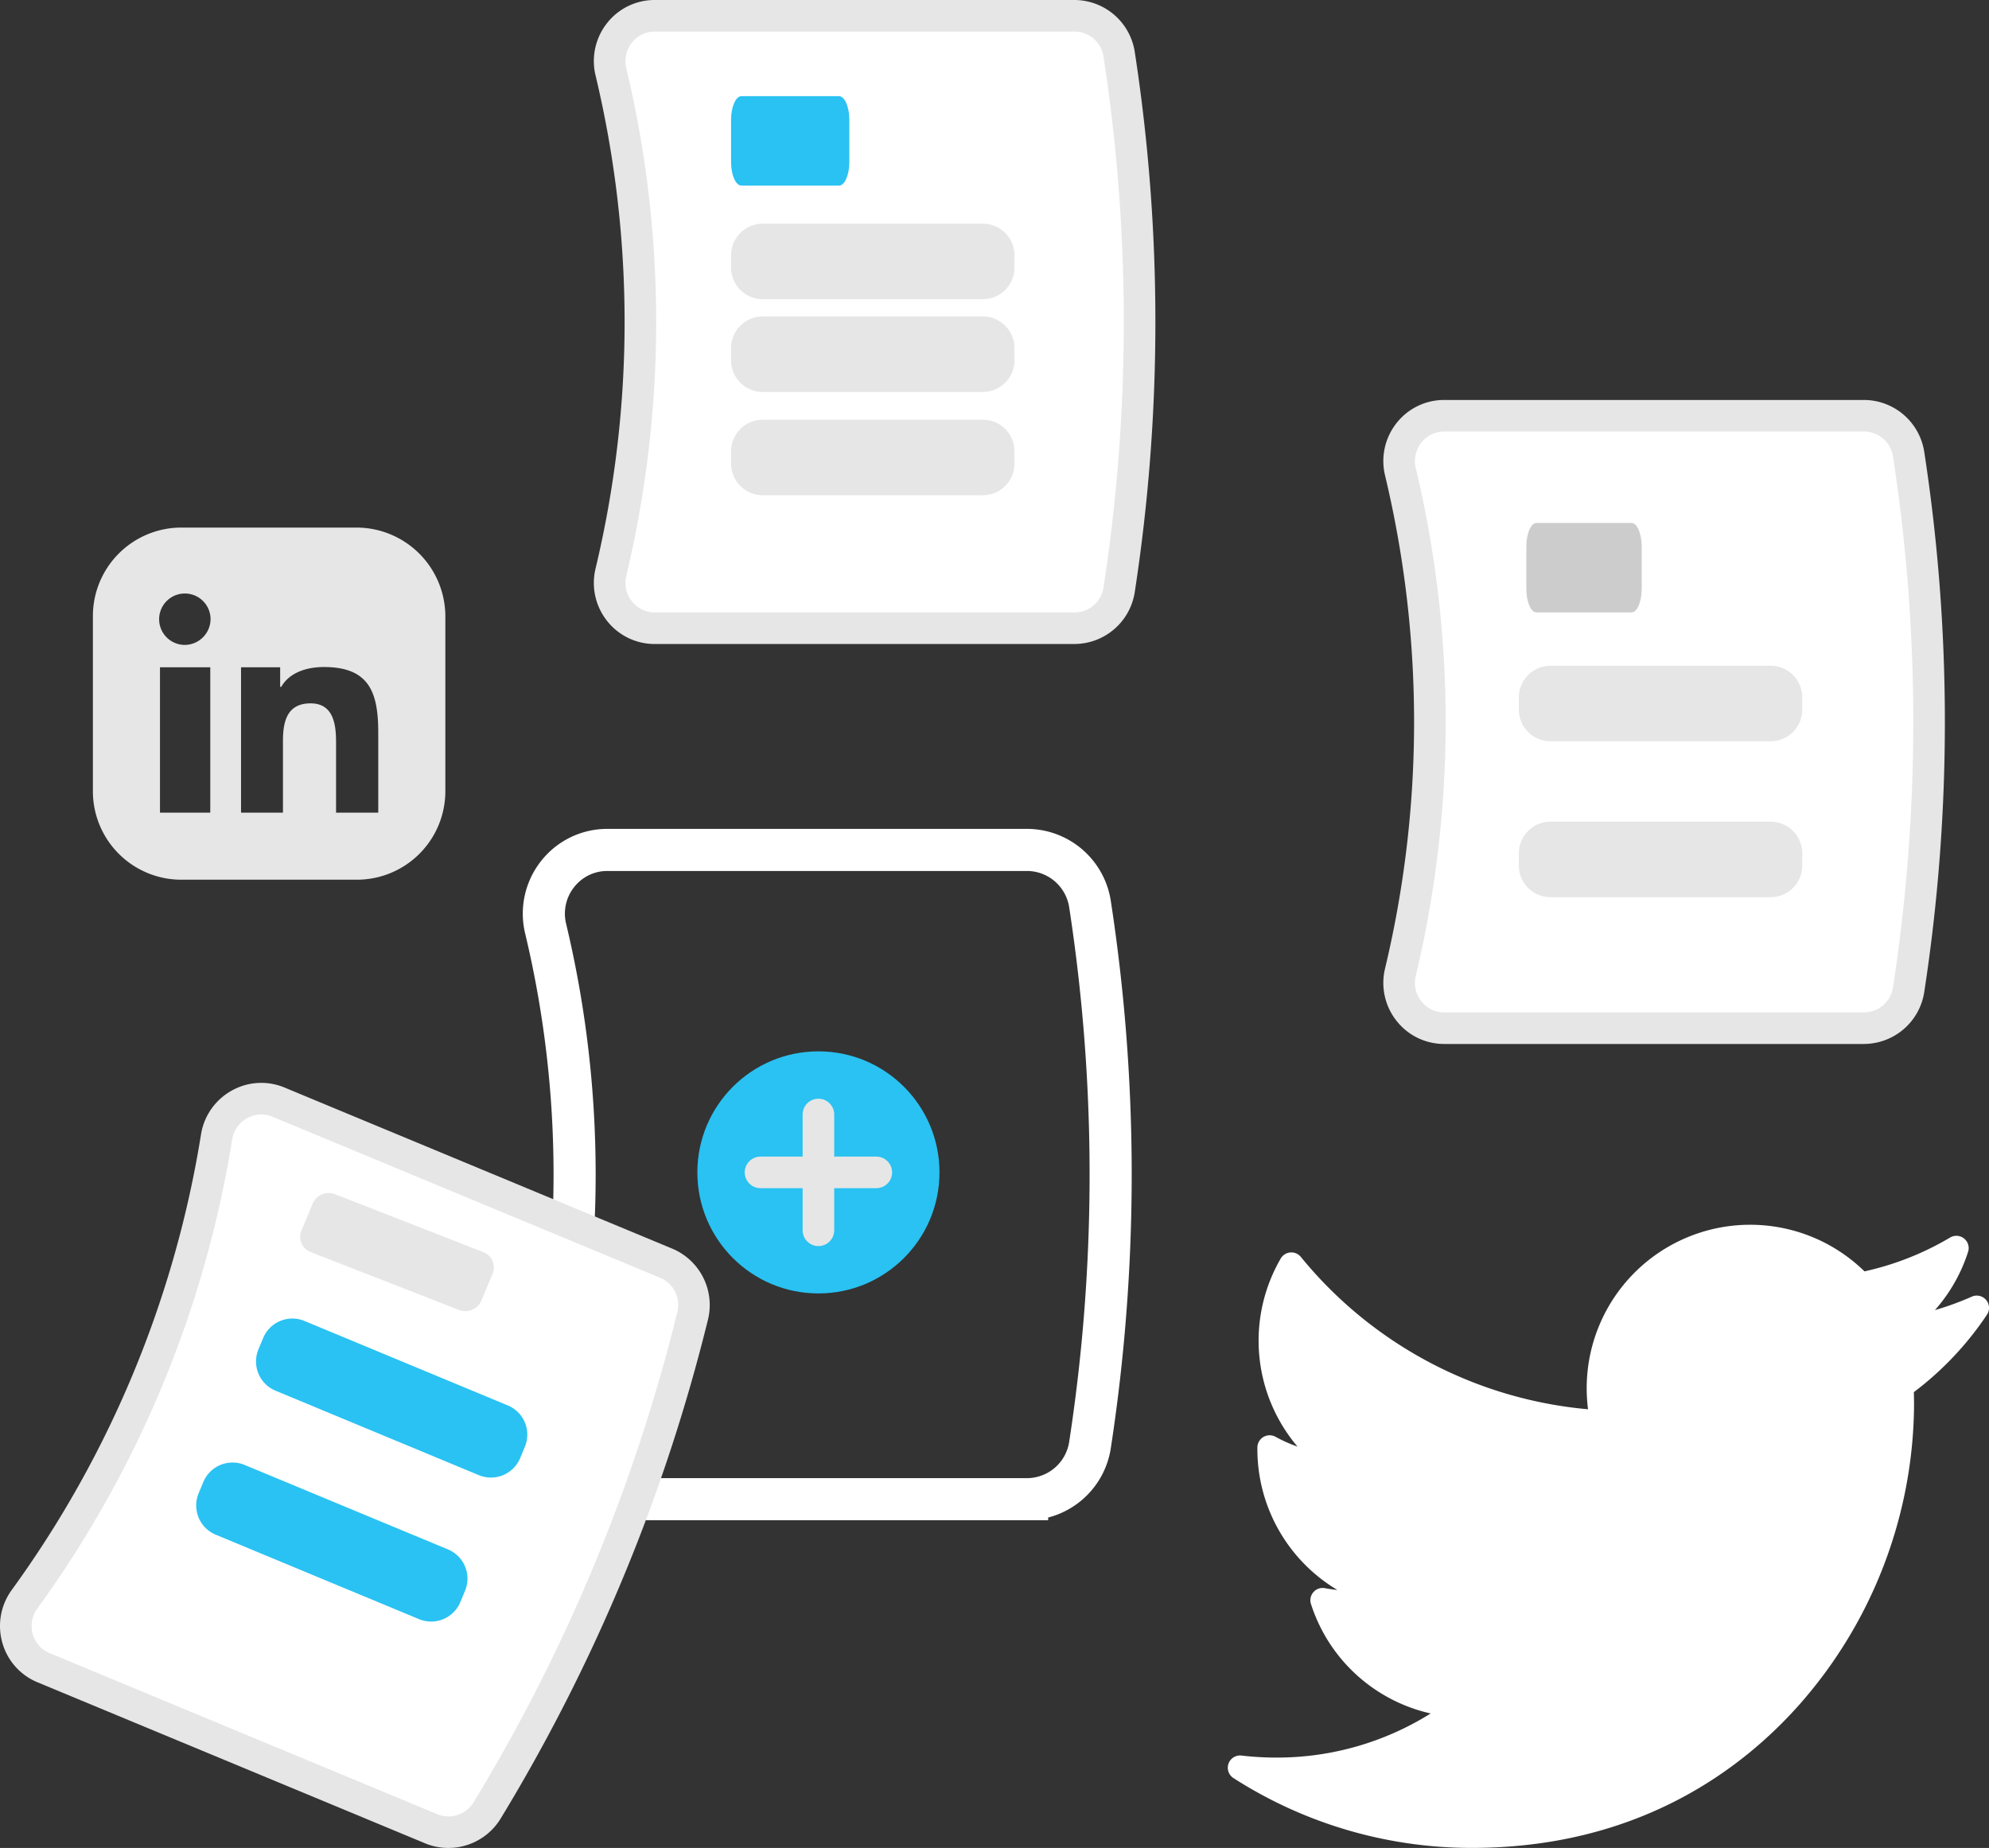
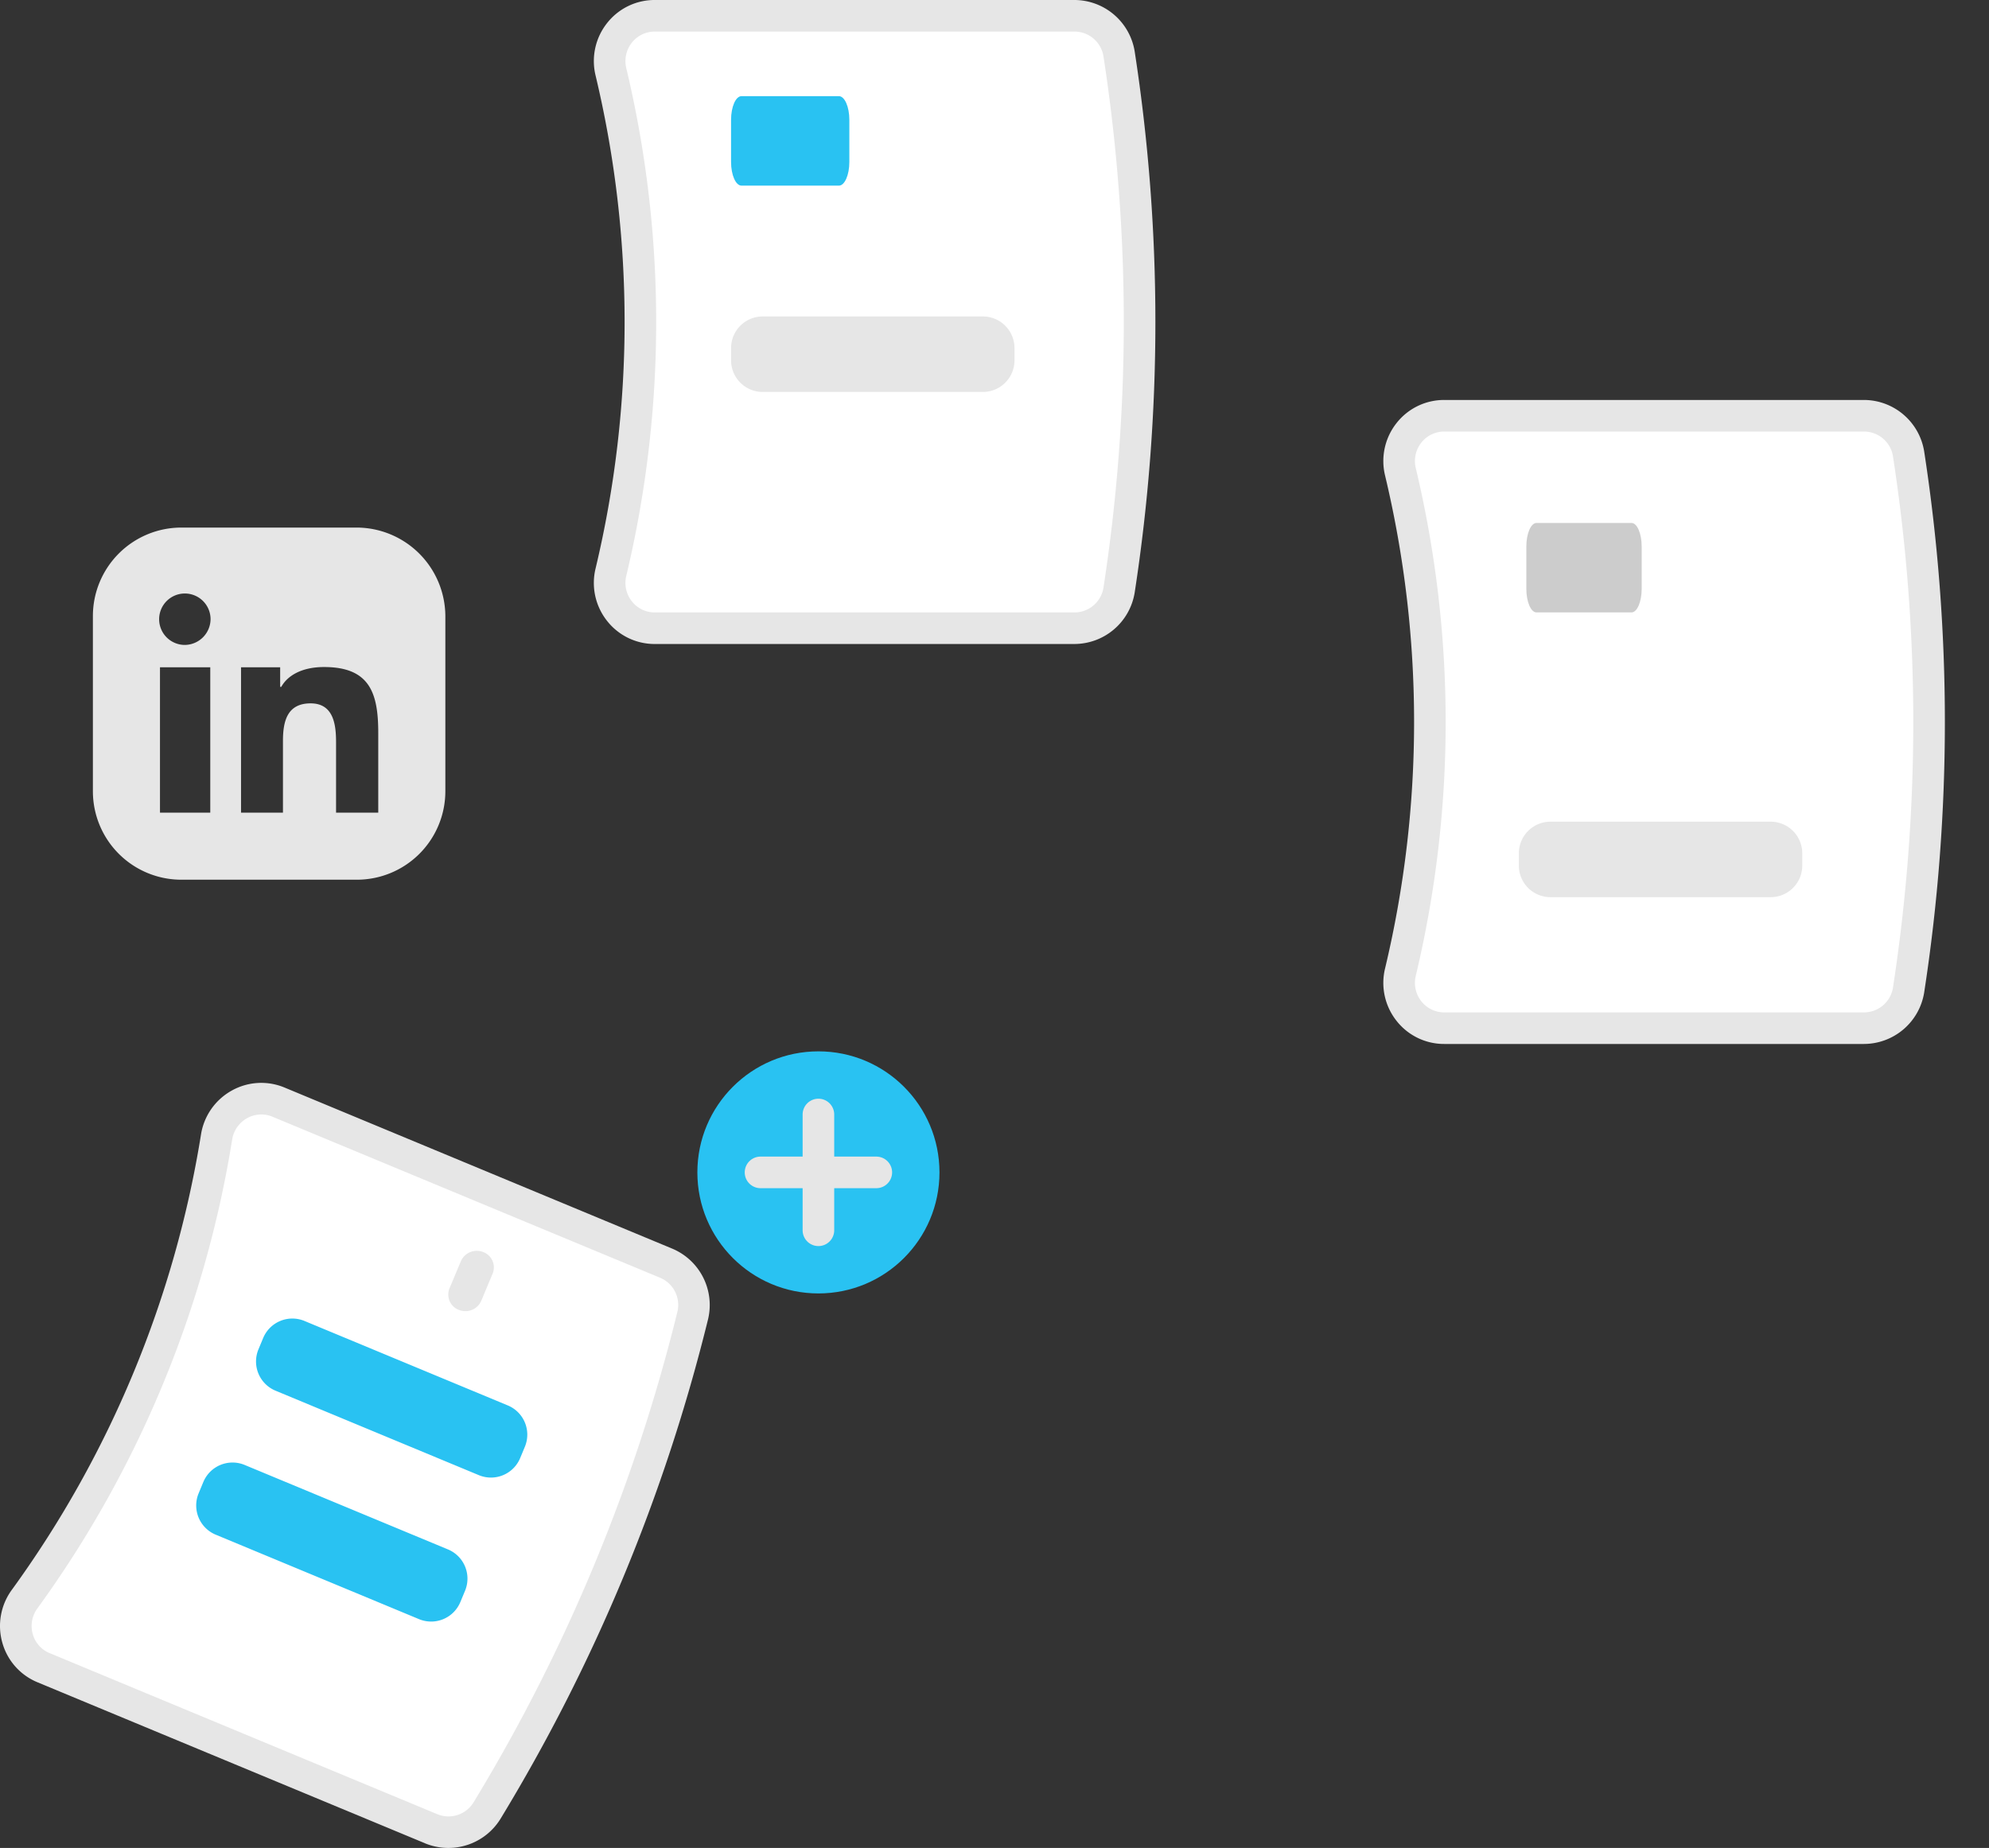
<svg xmlns="http://www.w3.org/2000/svg" width="377.903" height="351.133" viewBox="0 0 377.903 351.133">
  <rect x="0" y="0" width="377.903" height="351.133" fill="#333333" stroke="none" />
  <g id="ic_banner_blog" transform="translate(-128.314 -127.298)">
    <g id="undraw_add_notes_re_ln36" transform="translate(12 121.57)">
      <path id="Path_1885" data-name="Path 1885" d="M677.542,336.347H597.8a11.478,11.478,0,0,1-9.066-4.394h0a11.621,11.621,0,0,1-2.177-9.968,201.631,201.631,0,0,0,0-93.647,11.624,11.624,0,0,1,2.177-9.967,11.478,11.478,0,0,1,9.066-4.394h79.741a11.624,11.624,0,0,1,11.439,9.755,337.961,337.961,0,0,1,0,102.858,11.623,11.623,0,0,1-11.438,9.756Z" transform="translate(-357.083 -208.25)" fill="#e6e6e6" />
      <path id="Path_1886" data-name="Path 1886" d="M597.8,219.978a5.513,5.513,0,0,0-4.355,2.108,5.659,5.659,0,0,0-1.054,4.854,207.655,207.655,0,0,1,0,96.445,5.656,5.656,0,0,0,1.053,4.853h0a5.511,5.511,0,0,0,4.354,2.109h79.741a5.583,5.583,0,0,0,5.509-4.667,331.985,331.985,0,0,0,0-101.035,5.583,5.583,0,0,0-5.509-4.667Z" transform="translate(-357.083 -208.25)" fill="#fff" />
-       <path id="Path_1887" data-name="Path 1887" d="M660.141,248.829H618.3a6.006,6.006,0,0,1-6-6v-2.345a6.006,6.006,0,0,1,6-6h41.845a6.006,6.006,0,0,1,6,6v2.344a6.006,6.006,0,0,1-6,6Z" transform="translate(-357.083 -186.25)" fill="#e6e6e6" />
      <path id="Path_1888" data-name="Path 1888" d="M660.141,278.454H618.3a6.006,6.006,0,0,1-6-6V270.11a6.006,6.006,0,0,1,6-6h41.845a6.006,6.006,0,0,1,6,6v2.345a6.006,6.006,0,0,1-6,6Z" transform="translate(-357.083 -198.25)" fill="#e6e6e6" />
-       <path id="Path_1889" data-name="Path 1889" d="M660.141,308.08H618.3a6.006,6.006,0,0,1-6-6v-2.345a6.006,6.006,0,0,1,6-6h41.845a6.006,6.006,0,0,1,6,6v2.345A6.006,6.006,0,0,1,660.141,308.08Z" transform="translate(-357.083 -208.25)" fill="#e6e6e6" />
      <path id="Path_1890" data-name="Path 1890" d="M827.542,412.347H747.8a11.478,11.478,0,0,1-9.066-4.394h0a11.621,11.621,0,0,1-2.177-9.968,201.631,201.631,0,0,0,0-93.647,11.624,11.624,0,0,1,2.177-9.967,11.477,11.477,0,0,1,9.066-4.394h79.741a11.624,11.624,0,0,1,11.439,9.755,337.961,337.961,0,0,1,0,102.858,11.623,11.623,0,0,1-11.438,9.756Z" transform="translate(-357.083 -208.25)" fill="#e6e6e6" />
      <path id="Path_1891" data-name="Path 1891" d="M747.8,295.978a5.513,5.513,0,0,0-4.354,2.108,5.659,5.659,0,0,0-1.054,4.854,207.656,207.656,0,0,1,0,96.445,5.656,5.656,0,0,0,1.053,4.853h0a5.511,5.511,0,0,0,4.354,2.109h79.741a5.583,5.583,0,0,0,5.509-4.667,331.983,331.983,0,0,0,0-101.035,5.583,5.583,0,0,0-5.509-4.667Z" transform="translate(-357.083 -208.25)" fill="#fff" />
-       <path id="Path_1892" data-name="Path 1892" d="M668.542,498.847H588.8a11.976,11.976,0,0,1-9.458-4.584,12.119,12.119,0,0,1-2.27-10.394,201.13,201.13,0,0,0,0-93.414,12.121,12.121,0,0,1,2.27-10.394,11.976,11.976,0,0,1,9.458-4.584h79.741a12.127,12.127,0,0,1,11.933,10.179,338.457,338.457,0,0,1,0,103.011,12.127,12.127,0,0,1-11.932,10.179Z" transform="translate(-357.083 -208.25)" fill="none" stroke="#fff" stroke-width="8" />
-       <path id="Path_1893" data-name="Path 1893" d="M810.141,339.829H768.3a6.006,6.006,0,0,1-6-6v-2.345a6.006,6.006,0,0,1,6-6h41.845a6.006,6.006,0,0,1,6,6v2.344a6.006,6.006,0,0,1-6,6Z" transform="translate(-357.408 -193.25)" fill="#e6e6e6" />
      <path id="Path_1894" data-name="Path 1894" d="M810.141,369.454H768.3a6.006,6.006,0,0,1-6-6V361.11a6.006,6.006,0,0,1,6-6h41.845a6.006,6.006,0,0,1,6,6v2.345A6.006,6.006,0,0,1,810.141,369.454Z" transform="translate(-357.408 -193.25)" fill="#e6e6e6" />
      <circle id="Ellipse_250" data-name="Ellipse 250" cx="23" cy="23" r="23" transform="translate(248.811 205.5)" fill="#29c2f2" />
      <path id="Path_1895" data-name="Path 1895" d="M639.894,433.75h-8v-8a3,3,0,0,0-6,0v8h-8a3,3,0,0,0,0,6h8v8a3,3,0,0,0,6,0v-8h8a3,3,0,1,0,0-6Z" transform="translate(-357.083 -208.25)" fill="#e6e6e6" />
      <path id="Path_1896" data-name="Path 1896" d="M631.884,225.25H613.377c-1.095,0-1.982-2.016-1.983-4.5v-8c0-2.484.888-4.5,1.983-4.5h18.507c1.095,0,1.982,2.016,1.983,4.5v8c0,2.484-.888,4.5-1.983,4.5Z" transform="translate(-356.181 -184.25)" fill="#29c2f2" />
      <path id="Path_1897" data-name="Path 1897" d="M783.378,302.25H765.328c-1.068,0-1.933-2.016-1.934-4.5v-8c0-2.484.866-4.5,1.934-4.5h18.05c1.068,0,1.933,2.016,1.934,4.5v8C785.311,300.234,784.446,302.247,783.378,302.25Z" transform="translate(-357.083 -180.153)" fill="#ccc" />
      <path id="Path_1910" data-name="Path 1910" d="M554.16,564.232l-73.638-30.595a11.478,11.478,0,0,1-6.686-7.536h0a11.622,11.622,0,0,1,1.815-10.04,201.632,201.632,0,0,0,35.93-86.48,11.624,11.624,0,0,1,5.834-8.369,11.478,11.478,0,0,1,10.058-.579l73.638,30.6a11.623,11.623,0,0,1,6.82,13.4,337.962,337.962,0,0,1-39.465,94.986,11.624,11.624,0,0,1-14.307,4.619Z" transform="translate(-357.083 -208.25)" fill="#e6e6e6" />
      <path id="Path_1911" data-name="Path 1911" d="M525.171,426.174a5.513,5.513,0,0,0-4.83.276,5.659,5.659,0,0,0-2.835,4.078,207.656,207.656,0,0,1-37,89.064,5.656,5.656,0,0,0-.889,4.885h0a5.511,5.511,0,0,0,3.212,3.618l73.638,30.6a5.582,5.582,0,0,0,6.878-2.2,331.989,331.989,0,0,0,38.766-93.3,5.583,5.583,0,0,0-3.3-6.423Z" transform="translate(-357.083 -208.25)" fill="#fff" />
      <path id="Path_1912" data-name="Path 1912" d="M564.38,494.281l-38.642-16.055a6.006,6.006,0,0,1-3.239-7.843l.9-2.165a6.006,6.006,0,0,1,7.843-3.239l38.642,16.055a6.006,6.006,0,0,1,3.239,7.843l-.9,2.165a6.006,6.006,0,0,1-7.843,3.239Z" transform="translate(-357.083 -208.25)" fill="#29c2f2" />
      <path id="Path_1913" data-name="Path 1913" d="M553.013,521.64l-38.642-16.055a6.006,6.006,0,0,1-3.239-7.843l.9-2.165a6.006,6.006,0,0,1,7.843-3.239l38.643,16.056a6.006,6.006,0,0,1,3.239,7.843l-.9,2.165A6.006,6.006,0,0,1,553.013,521.64Z" transform="translate(-357.083 -208.25)" fill="#29c2f2" />
-       <path id="Path_1914" data-name="Path 1914" d="M567.817,446.116a3.345,3.345,0,0,1-1.219-.231L538.459,434.9a3.109,3.109,0,0,1-1.8-4.089l2.167-5.176a3.292,3.292,0,0,1,4.234-1.734L571.2,434.886a3.109,3.109,0,0,1,1.8,4.089l-2.167,5.176A3.261,3.261,0,0,1,567.817,446.116Z" transform="translate(-363.083 -191.25)" fill="#e6e6e6" />
+       <path id="Path_1914" data-name="Path 1914" d="M567.817,446.116a3.345,3.345,0,0,1-1.219-.231a3.109,3.109,0,0,1-1.8-4.089l2.167-5.176a3.292,3.292,0,0,1,4.234-1.734L571.2,434.886a3.109,3.109,0,0,1,1.8,4.089l-2.167,5.176A3.261,3.261,0,0,1,567.817,446.116Z" transform="translate(-363.083 -191.25)" fill="#e6e6e6" />
    </g>
    <g id="linkedin-svgrepo-com" transform="translate(145.964 227.544)">
      <g id="Group_381" data-name="Group 381" transform="translate(0 0)">
        <path id="Path_3825" data-name="Path 3825" d="M50.131.2H16.781A16.817,16.817,0,0,0,0,16.981v33.4A16.806,16.806,0,0,0,16.781,67.112h33.4A16.817,16.817,0,0,0,66.965,50.331V16.981A16.9,16.9,0,0,0,50.131.2ZM22.3,54.367H12.745V26.752H22.3ZM17.471,22.5a4.886,4.886,0,1,1,4.886-4.886A4.942,4.942,0,0,1,17.471,22.5ZM54.22,54.367H46.2V40.985c0-3.239-.425-7.382-4.833-7.382-4.514,0-5.257,3.5-5.257,7.169V54.367H28.146V26.752H35.58V30.47h.212c1.168-2.124,3.877-3.77,8.125-3.77,8.762,0,10.3,5.045,10.3,12.533V54.367Z" transform="translate(0 -0.2)" fill="#e6e6e6" />
      </g>
    </g>
    <g id="XMLID_826_" transform="translate(361.588 360.019)">
-       <path id="XMLID_827_" d="M141.349,41.763a54.825,54.825,0,0,1-6.995,2.549,30.921,30.921,0,0,0,6.3-11.071,2.333,2.333,0,0,0-3.412-2.717,55.049,55.049,0,0,1-16.272,6.43,31.061,31.061,0,0,0-52.78,22.191,31.672,31.672,0,0,0,.254,4.011A79.487,79.487,0,0,1,13.883,34.212a2.333,2.333,0,0,0-3.824.3,31.093,31.093,0,0,0,3.184,35.736,26.3,26.3,0,0,1-4.156-1.855,2.333,2.333,0,0,0-3.465,1.986c0,.138,0,.275,0,.415a31.158,31.158,0,0,0,15.2,26.7c-.789-.079-1.578-.193-2.362-.343a2.333,2.333,0,0,0-2.659,3,31.037,31.037,0,0,0,22.744,20.81,54.928,54.928,0,0,1-29.361,8.38,56.172,56.172,0,0,1-6.576-.385,2.333,2.333,0,0,0-1.533,4.28,83.729,83.729,0,0,0,45.277,13.271c31.61,0,51.385-14.906,62.407-27.411a86.881,86.881,0,0,0,21.627-56.623c0-.852-.013-1.712-.039-2.57a60.357,60.357,0,0,0,13.89-14.713,2.333,2.333,0,0,0-2.884-3.43Z" transform="translate(0.002 -28.097)" fill="#fff" />
-     </g>
+       </g>
  </g>
</svg>